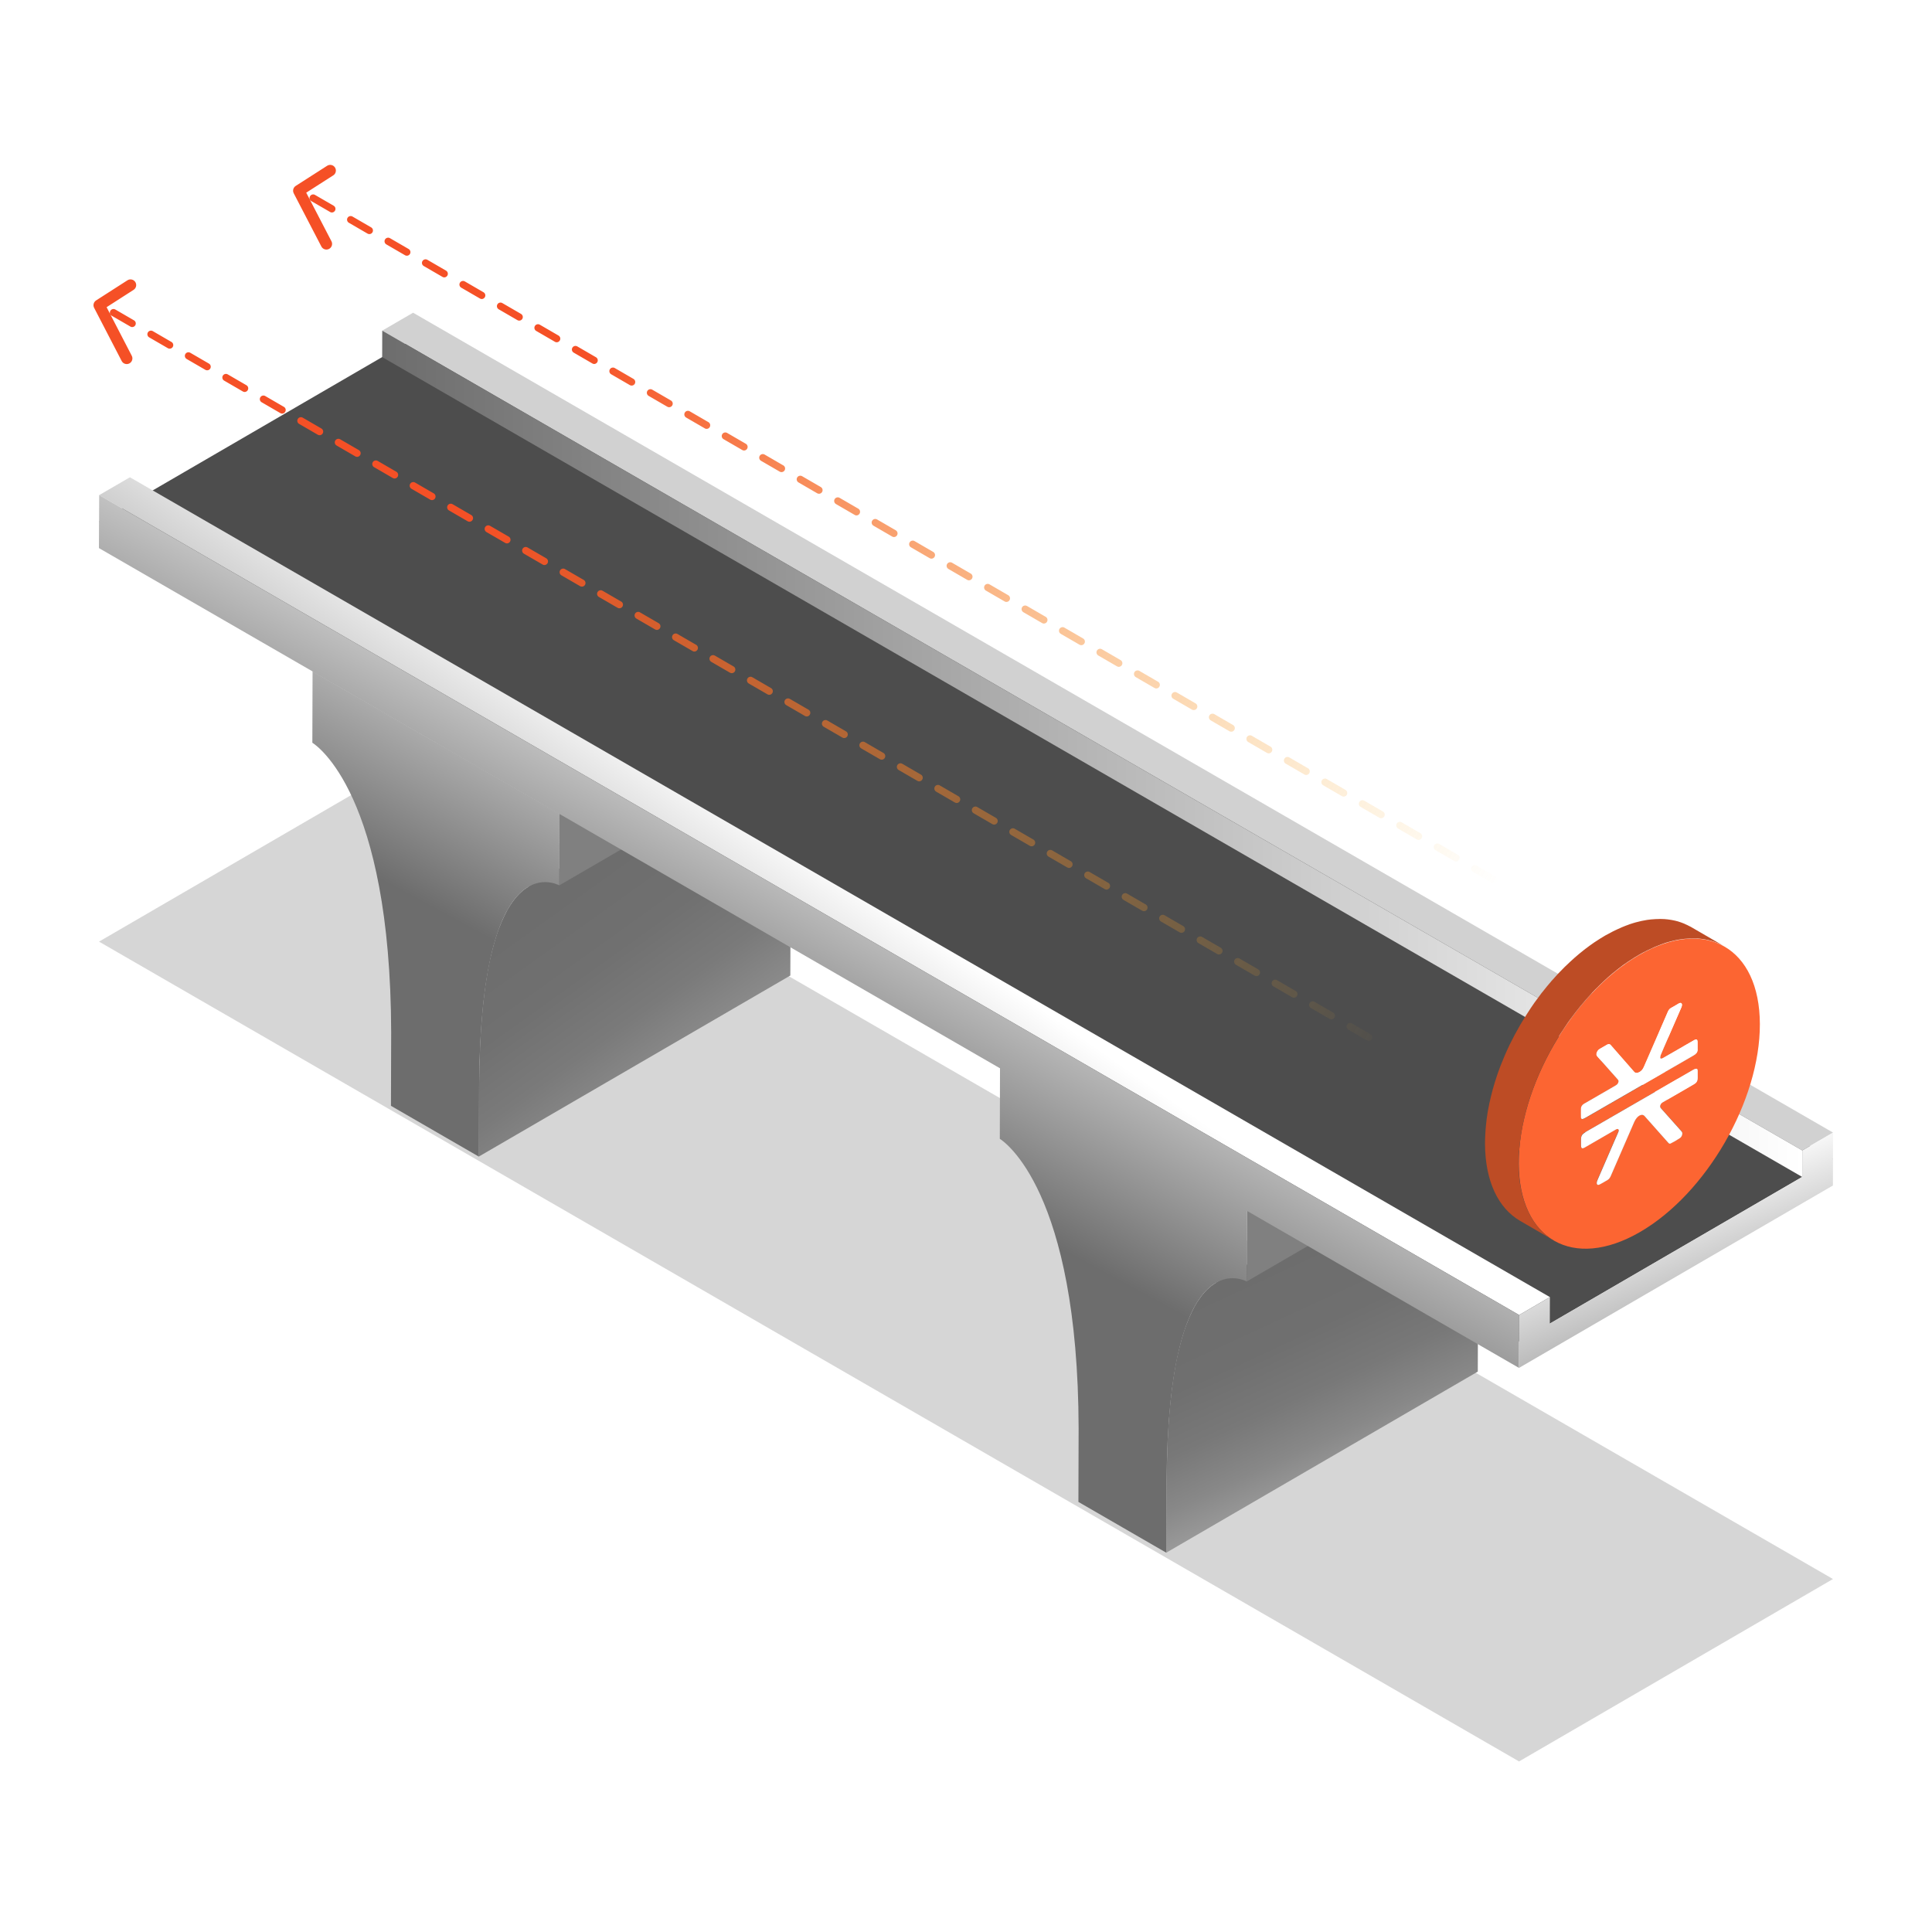
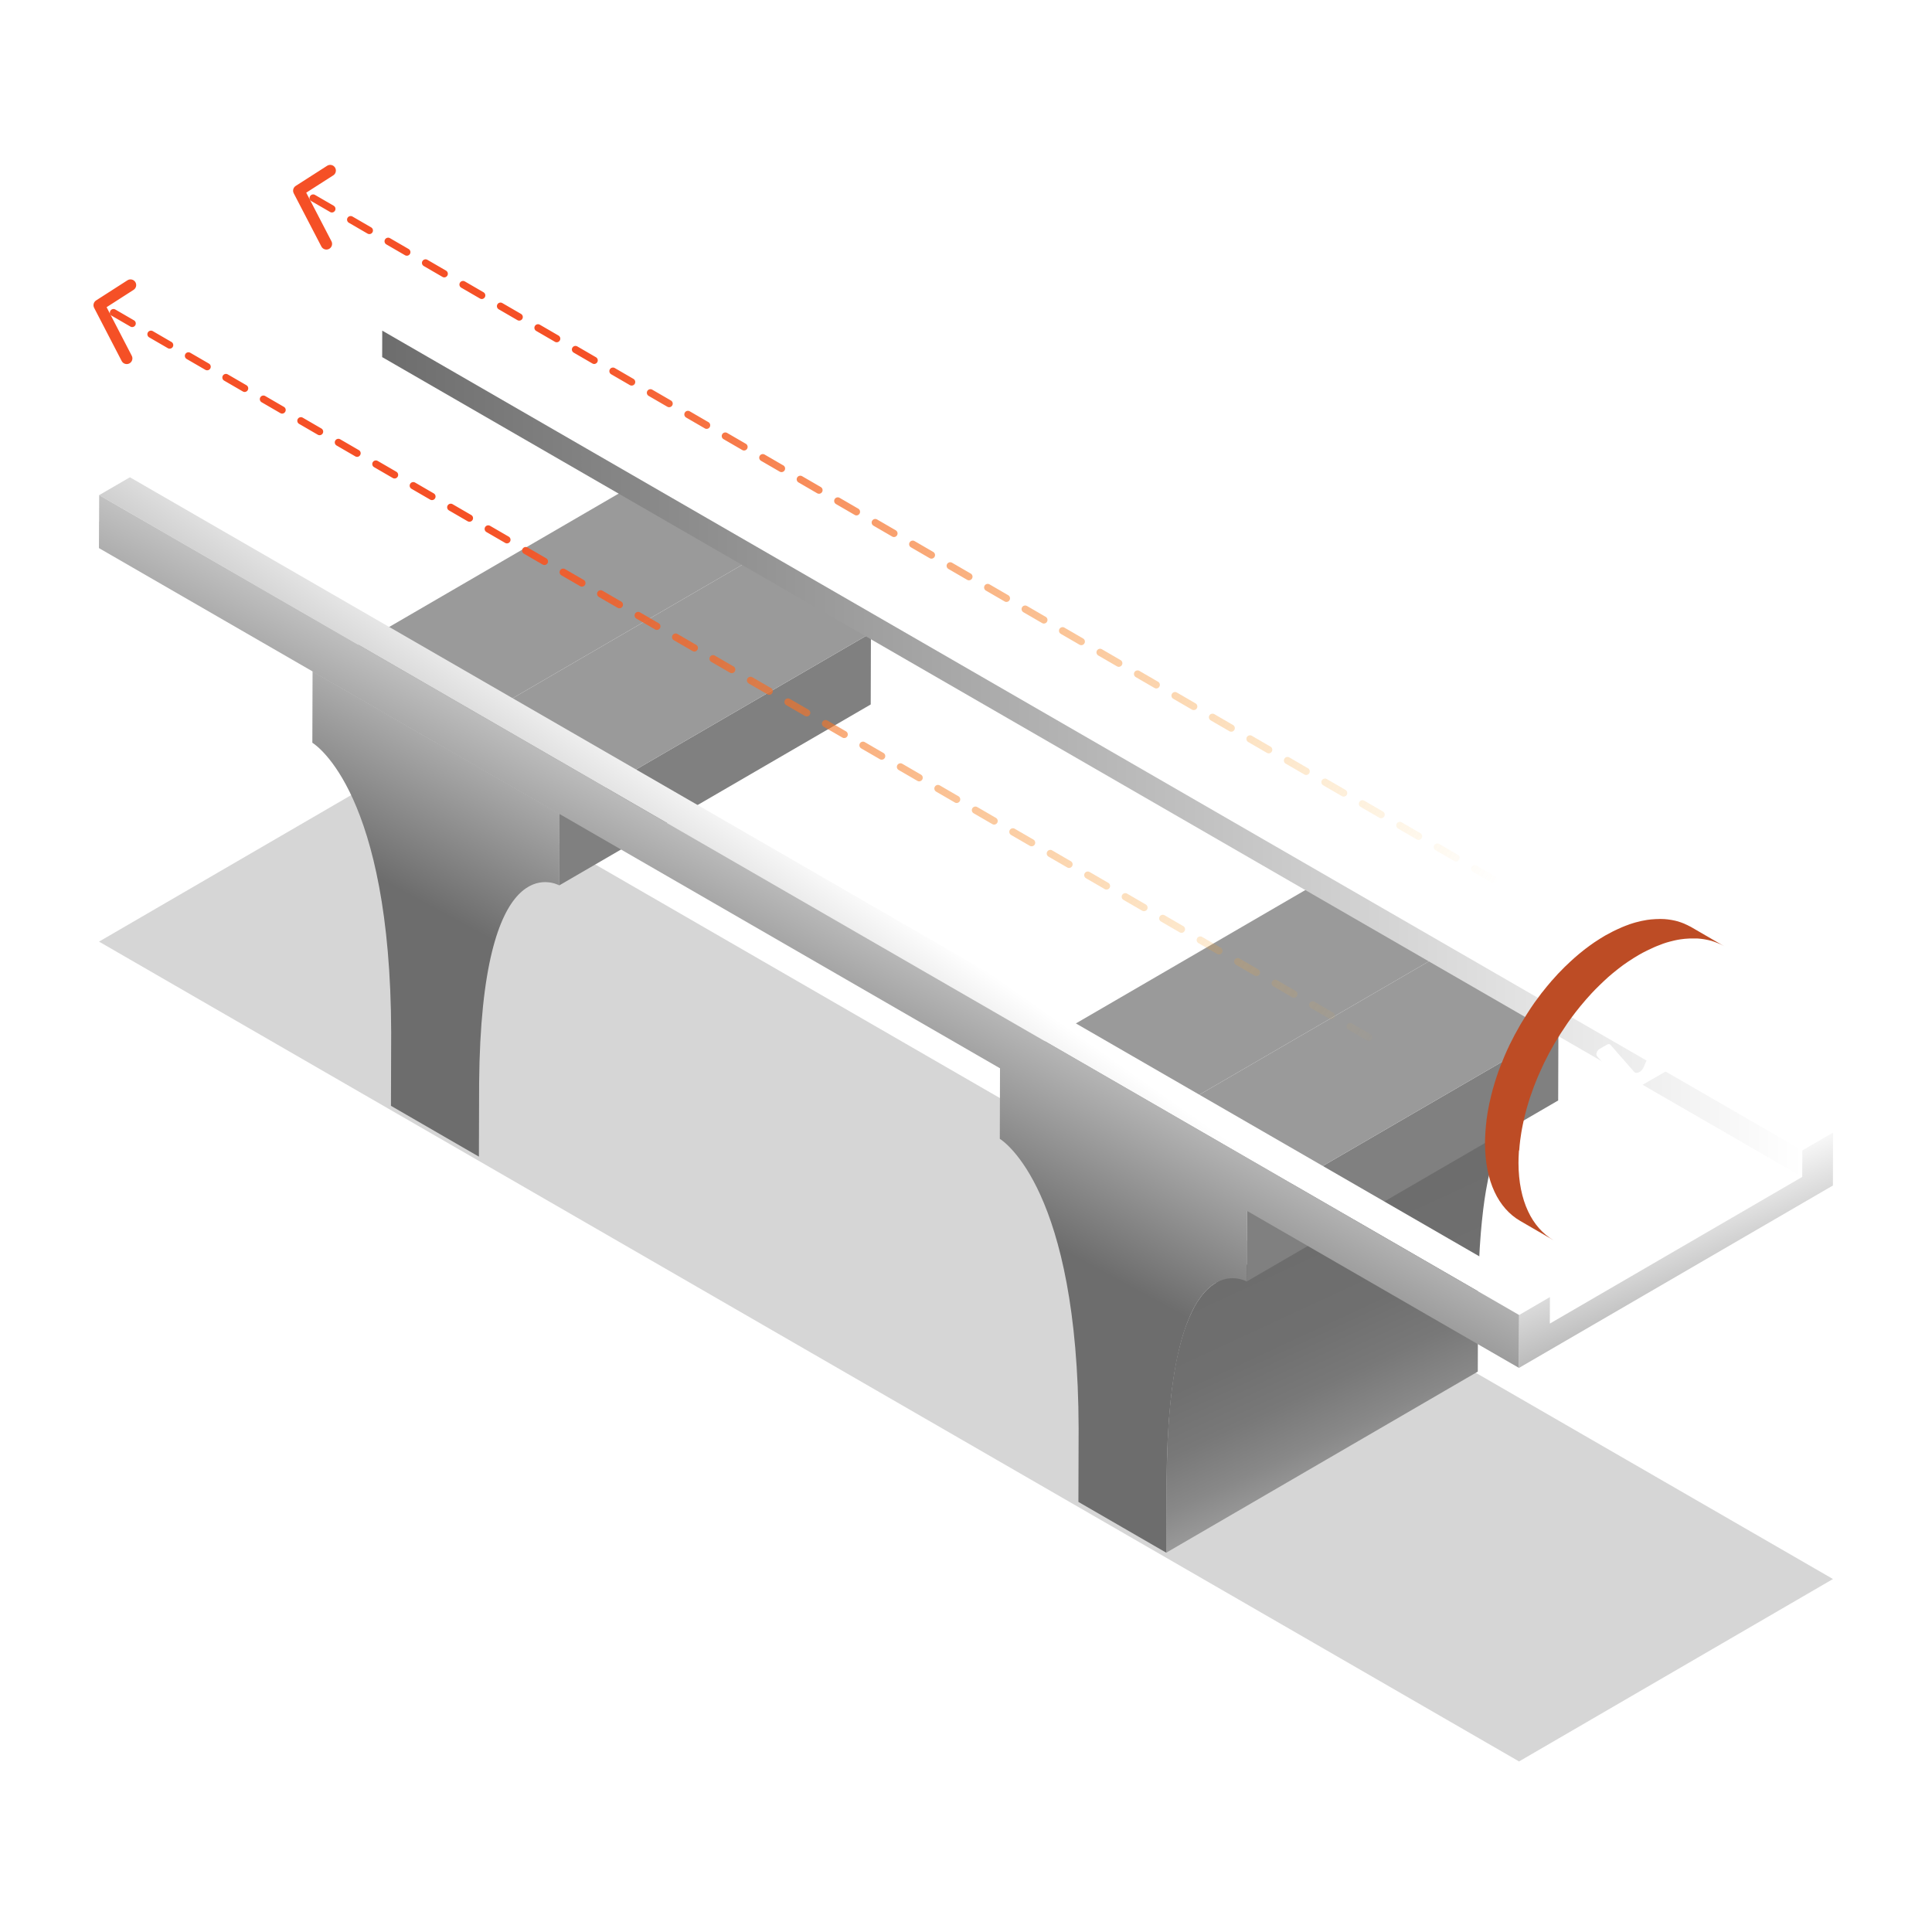
<svg xmlns="http://www.w3.org/2000/svg" width="170" height="170" viewBox="0 0 170 170" fill="none">
  <g opacity="0.2">
    <path d="M161.287 138.941L133.664 154.992L8.713 82.855L36.336 66.804L161.287 138.941Z" fill="#333333" />
  </g>
  <path d="M27.509 59.083L54.906 43.158L65.767 49.428L38.371 65.353L27.509 59.083Z" fill="#9A9A9A" />
-   <path d="M46.494 78.03C46.368 78.105 46.236 78.193 46.104 78.294C46.098 78.3 46.086 78.306 46.079 78.312C45.954 78.407 45.834 78.52 45.709 78.639C45.696 78.652 45.683 78.664 45.671 78.677C45.551 78.796 45.432 78.934 45.313 79.079C45.3 79.098 45.281 79.117 45.269 79.135C45.149 79.286 45.036 79.45 44.917 79.632C44.911 79.644 44.898 79.651 44.892 79.663C44.886 79.676 44.873 79.688 44.867 79.701C44.785 79.826 44.703 79.965 44.628 80.103C44.615 80.122 44.603 80.147 44.597 80.166C44.528 80.298 44.458 80.43 44.389 80.574C44.377 80.599 44.364 80.618 44.358 80.637C44.352 80.656 44.339 80.675 44.333 80.694C44.276 80.819 44.22 80.945 44.157 81.077C44.144 81.102 44.138 81.121 44.126 81.146C44.063 81.303 43.993 81.466 43.931 81.636C43.931 81.648 43.918 81.661 43.912 81.674C43.899 81.711 43.887 81.755 43.868 81.793C43.824 81.906 43.786 82.025 43.742 82.145C43.723 82.207 43.698 82.277 43.679 82.339C43.642 82.459 43.604 82.584 43.566 82.71C43.554 82.754 43.541 82.792 43.529 82.836C43.522 82.861 43.516 82.892 43.504 82.917C43.466 83.049 43.428 83.188 43.391 83.332C43.372 83.395 43.359 83.458 43.34 83.52C43.29 83.728 43.233 83.941 43.183 84.161C43.183 84.174 43.177 84.193 43.171 84.205C43.127 84.412 43.076 84.626 43.032 84.846C43.02 84.921 43.001 85.003 42.988 85.078C42.957 85.242 42.926 85.411 42.894 85.581C42.888 85.619 42.882 85.656 42.875 85.7C42.869 85.751 42.856 85.807 42.85 85.857C42.819 86.033 42.794 86.215 42.762 86.404C42.75 86.498 42.731 86.592 42.718 86.687C42.687 86.906 42.656 87.126 42.63 87.353C42.624 87.409 42.618 87.459 42.605 87.516C42.605 87.528 42.605 87.541 42.605 87.553C42.568 87.861 42.53 88.182 42.498 88.508C42.492 88.59 42.48 88.678 42.473 88.76C42.448 89.011 42.423 89.269 42.404 89.532C42.404 89.589 42.392 89.639 42.392 89.696C42.392 89.746 42.385 89.809 42.379 89.859C42.354 90.173 42.329 90.493 42.31 90.82C42.31 90.889 42.304 90.958 42.297 91.028C42.272 91.423 42.253 91.825 42.235 92.246C42.235 92.284 42.235 92.315 42.235 92.353C42.235 92.428 42.235 92.504 42.228 92.579C42.216 92.9 42.203 93.226 42.197 93.559C42.197 93.685 42.191 93.811 42.184 93.942C42.172 94.388 42.165 94.835 42.159 95.306L42.14 101.764L69.543 85.838L69.562 79.38C69.562 78.916 69.574 78.463 69.587 78.017C69.587 77.885 69.593 77.76 69.599 77.634C69.606 77.301 69.618 76.975 69.631 76.654C69.631 76.541 69.637 76.434 69.643 76.321C69.662 75.906 69.681 75.498 69.706 75.102C69.706 75.033 69.713 74.964 69.719 74.895C69.738 74.568 69.763 74.248 69.788 73.934C69.794 73.821 69.807 73.714 69.813 73.607C69.838 73.343 69.857 73.086 69.882 72.835C69.888 72.753 69.901 72.665 69.907 72.583C69.939 72.257 69.976 71.936 70.014 71.628C70.02 71.559 70.033 71.49 70.039 71.421C70.071 71.195 70.096 70.975 70.127 70.761C70.14 70.667 70.159 70.573 70.171 70.479C70.203 70.297 70.228 70.114 70.259 69.932C70.278 69.838 70.29 69.744 70.309 69.65C70.341 69.48 70.372 69.317 70.403 69.153C70.416 69.072 70.435 68.99 70.448 68.915C70.492 68.695 70.535 68.487 70.586 68.28C70.586 68.261 70.592 68.242 70.598 68.23C70.648 68.01 70.699 67.796 70.755 67.589C70.774 67.526 70.787 67.463 70.806 67.4C70.843 67.262 70.881 67.124 70.919 66.986C70.938 66.917 70.956 66.848 70.981 66.779C71.019 66.653 71.057 66.534 71.094 66.414C71.113 66.345 71.138 66.282 71.157 66.219C71.195 66.1 71.239 65.981 71.283 65.868C71.302 65.817 71.321 65.761 71.34 65.704C71.402 65.535 71.472 65.371 71.534 65.214C71.547 65.189 71.553 65.17 71.566 65.145C71.622 65.013 71.679 64.881 71.742 64.756C71.76 64.718 71.779 64.674 71.798 64.636C71.867 64.492 71.936 64.36 72.005 64.228C72.018 64.209 72.031 64.184 72.037 64.165C72.118 64.021 72.194 63.889 72.276 63.757C72.288 63.732 72.307 63.707 72.32 63.681C72.439 63.499 72.552 63.336 72.671 63.185C72.684 63.166 72.703 63.148 72.715 63.129C72.835 62.978 72.954 62.846 73.073 62.727C73.086 62.714 73.099 62.702 73.111 62.689C73.237 62.57 73.356 62.456 73.482 62.362C73.488 62.356 73.501 62.35 73.507 62.343C73.639 62.243 73.764 62.155 73.896 62.08L46.494 78.005V78.03Z" fill="url(#paint0_linear_1539_3326)" />
  <path d="M49.233 71.622L49.214 77.904C48.868 77.735 42.335 74.449 42.159 95.318L42.14 101.776L38.271 99.54L34.401 97.303L34.42 90.845C34.369 69.851 27.83 65.579 27.484 65.353L27.503 59.071L38.365 65.34L49.227 71.61L49.233 71.622Z" fill="url(#paint1_linear_1539_3326)" />
  <path d="M49.233 71.622L76.635 55.703L76.617 61.986L49.214 77.904L49.233 71.622Z" fill="#808080" />
  <path d="M38.371 65.353L65.767 49.428L76.635 55.703L49.233 71.622L38.371 65.353Z" fill="#9A9A9A" />
  <path d="M88 93.93L115.396 78.005L126.264 84.281L98.862 100.2L88 93.93Z" fill="#9A9A9A" />
  <path d="M106.984 112.883C106.859 112.959 106.727 113.046 106.595 113.147C106.588 113.153 106.576 113.16 106.57 113.166C106.444 113.26 106.325 113.373 106.199 113.492C106.186 113.505 106.174 113.518 106.161 113.53C106.042 113.65 105.923 113.788 105.803 113.932C105.791 113.951 105.772 113.97 105.759 113.989C105.64 114.14 105.527 114.303 105.407 114.485C105.401 114.498 105.389 114.504 105.382 114.516C105.376 114.529 105.363 114.542 105.357 114.554C105.276 114.68 105.194 114.818 105.118 114.956C105.106 114.975 105.093 115 105.087 115.019C105.018 115.151 104.949 115.283 104.88 115.427C104.867 115.453 104.855 115.471 104.848 115.49C104.842 115.509 104.829 115.528 104.823 115.547C104.767 115.672 104.71 115.798 104.647 115.93C104.635 115.955 104.628 115.974 104.616 115.999C104.553 116.156 104.484 116.319 104.421 116.489C104.421 116.502 104.409 116.514 104.402 116.527C104.39 116.564 104.377 116.608 104.358 116.646C104.314 116.759 104.277 116.879 104.233 116.998C104.214 117.061 104.189 117.13 104.17 117.193C104.132 117.312 104.094 117.438 104.057 117.563C104.044 117.607 104.032 117.645 104.019 117.689C104.013 117.714 104.007 117.745 103.994 117.771C103.956 117.903 103.919 118.041 103.881 118.185C103.862 118.248 103.849 118.311 103.831 118.374C103.78 118.581 103.724 118.795 103.674 119.014C103.674 119.027 103.667 119.046 103.661 119.058C103.617 119.266 103.567 119.479 103.523 119.699C103.51 119.775 103.491 119.856 103.479 119.932C103.447 120.095 103.416 120.265 103.385 120.434C103.378 120.472 103.372 120.51 103.366 120.554C103.359 120.604 103.347 120.66 103.341 120.711C103.309 120.887 103.284 121.069 103.253 121.257C103.24 121.351 103.221 121.446 103.209 121.54C103.177 121.76 103.146 121.98 103.121 122.206C103.114 122.262 103.108 122.313 103.096 122.369C103.096 122.382 103.096 122.394 103.096 122.407C103.058 122.715 103.02 123.035 102.989 123.362C102.983 123.443 102.97 123.531 102.964 123.613C102.939 123.864 102.913 124.122 102.895 124.386C102.895 124.442 102.882 124.492 102.882 124.549C102.882 124.599 102.876 124.662 102.869 124.712C102.844 125.026 102.819 125.347 102.8 125.673C102.8 125.743 102.794 125.812 102.788 125.881C102.763 126.277 102.744 126.679 102.725 127.1C102.725 127.137 102.725 127.169 102.725 127.206C102.725 127.282 102.725 127.357 102.719 127.432C102.706 127.753 102.694 128.08 102.687 128.412C102.687 128.538 102.681 128.664 102.675 128.796C102.662 129.242 102.656 129.688 102.65 130.159L102.631 136.617L130.033 120.692L130.052 114.234C130.052 113.769 130.065 113.317 130.077 112.871C130.077 112.739 130.084 112.613 130.09 112.487C130.096 112.154 130.109 111.828 130.121 111.507C130.121 111.394 130.128 111.287 130.134 111.174C130.153 110.76 130.171 110.351 130.197 109.956C130.197 109.887 130.203 109.817 130.209 109.748C130.228 109.422 130.253 109.101 130.278 108.787C130.285 108.674 130.297 108.567 130.303 108.461C130.329 108.197 130.347 107.939 130.373 107.688C130.379 107.606 130.391 107.518 130.398 107.437C130.429 107.11 130.467 106.789 130.504 106.482C130.511 106.413 130.523 106.343 130.53 106.274C130.561 106.048 130.586 105.828 130.618 105.615C130.63 105.52 130.649 105.426 130.661 105.332C130.693 105.15 130.718 104.968 130.749 104.785C130.768 104.691 130.781 104.597 130.8 104.503C130.831 104.333 130.863 104.17 130.894 104.007C130.906 103.925 130.925 103.843 130.938 103.768C130.982 103.548 131.026 103.341 131.076 103.133C131.076 103.114 131.082 103.096 131.089 103.083C131.139 102.863 131.189 102.65 131.246 102.442C131.265 102.379 131.277 102.317 131.296 102.254C131.334 102.116 131.371 101.977 131.409 101.839C131.428 101.77 131.447 101.701 131.472 101.632C131.51 101.506 131.547 101.387 131.585 101.268C131.604 101.198 131.629 101.136 131.648 101.073C131.685 100.953 131.729 100.834 131.773 100.721C131.792 100.671 131.811 100.614 131.83 100.558C131.893 100.388 131.962 100.225 132.025 100.068C132.037 100.042 132.044 100.024 132.056 99.999C132.113 99.867 132.169 99.735 132.232 99.609C132.251 99.571 132.27 99.527 132.289 99.49C132.358 99.345 132.427 99.213 132.496 99.081C132.508 99.062 132.521 99.037 132.527 99.019C132.609 98.874 132.684 98.742 132.766 98.61C132.779 98.585 132.797 98.56 132.81 98.535C132.929 98.353 133.042 98.189 133.162 98.038C133.174 98.02 133.193 98.001 133.206 97.982C133.325 97.831 133.444 97.699 133.564 97.58C133.576 97.567 133.589 97.555 133.602 97.542C133.727 97.423 133.847 97.31 133.972 97.216C133.978 97.209 133.991 97.203 133.997 97.197C134.129 97.096 134.255 97.008 134.387 96.933L106.984 112.858V112.883Z" fill="url(#paint2_linear_1539_3326)" />
  <path d="M109.723 106.475L109.704 112.758C109.359 112.588 102.826 109.302 102.65 130.172L102.631 136.63L98.761 134.393L94.891 132.157L94.91 125.699C94.86 104.704 88.32 100.432 87.975 100.206L87.993 93.924L98.855 100.193L109.717 106.463L109.723 106.475Z" fill="url(#paint3_linear_1539_3326)" />
  <path d="M109.723 106.475L137.126 90.55L137.107 96.832L109.704 112.758L109.723 106.475Z" fill="#808080" />
  <path d="M98.862 100.2L126.264 84.281L137.126 90.55L109.723 106.475L98.862 100.2Z" fill="#9A9A9A" />
-   <path d="M161.287 101.984L133.664 118.041L8.713 45.897L36.336 29.846L161.287 101.984Z" fill="#4D4D4D" />
  <path d="M136.378 114.133L133.671 115.71L8.726 43.566L11.433 41.996L136.378 114.133Z" fill="url(#paint4_linear_1539_3326)" />
  <path d="M133.671 115.71L8.726 43.566L8.72 45.897H8.713L8.707 48.228L133.658 120.365L133.664 118.418L133.671 115.71Z" fill="url(#paint5_linear_1539_3326)" />
-   <path d="M161.293 99.659L158.585 101.23L33.634 29.092L36.348 27.516L161.293 99.659Z" fill="#D1D1D1" />
  <path d="M158.585 101.23L158.579 103.56L136.372 116.464L136.378 114.133L133.671 115.71L133.664 118.041V118.034V118.041L133.658 120.365L161.281 104.314L161.287 101.99L161.293 99.659L158.585 101.23Z" fill="url(#paint6_linear_1539_3326)" />
  <path d="M158.585 101.23L158.579 103.561L33.628 31.423L33.634 29.093L158.585 101.23Z" fill="url(#paint7_linear_1539_3326)" />
  <path fill-rule="evenodd" clip-rule="evenodd" d="M29.325 15.429C29.557 15.28 29.625 14.971 29.476 14.738C29.327 14.506 29.017 14.438 28.785 14.587L26.021 16.358C25.803 16.498 25.728 16.78 25.847 17.01L28.278 21.69C28.405 21.935 28.707 22.031 28.952 21.903C29.197 21.776 29.293 21.474 29.165 21.229L26.945 16.954L29.325 15.429ZM27.559 17.106C27.616 17.106 27.666 17.119 27.717 17.15L29.363 18.105C29.513 18.193 29.564 18.388 29.476 18.538C29.388 18.689 29.193 18.746 29.042 18.651L27.396 17.697C27.245 17.609 27.195 17.414 27.283 17.263C27.34 17.163 27.446 17.106 27.559 17.106ZM30.858 19.01C30.914 19.01 30.964 19.022 31.015 19.053L32.661 20.008C32.811 20.096 32.862 20.291 32.774 20.442C32.686 20.593 32.491 20.643 32.34 20.555L30.694 19.6C30.544 19.512 30.493 19.317 30.581 19.167C30.638 19.066 30.744 19.01 30.858 19.01ZM34.156 20.913C34.212 20.913 34.263 20.926 34.313 20.957L35.959 21.912C36.109 22 36.16 22.195 36.072 22.345C35.984 22.496 35.789 22.546 35.638 22.458L33.992 21.504C33.842 21.416 33.791 21.221 33.879 21.07C33.936 20.97 34.043 20.913 34.156 20.913ZM37.447 22.817C37.504 22.817 37.554 22.829 37.605 22.86L39.251 23.815C39.401 23.903 39.452 24.098 39.364 24.249C39.276 24.4 39.081 24.456 38.93 24.362L37.284 23.407C37.133 23.319 37.083 23.124 37.171 22.974C37.228 22.873 37.334 22.817 37.447 22.817ZM40.746 24.72C40.802 24.72 40.852 24.733 40.903 24.764L42.549 25.719C42.699 25.807 42.75 26.002 42.662 26.152C42.574 26.303 42.379 26.36 42.228 26.265L40.582 25.311C40.431 25.223 40.381 25.028 40.469 24.877C40.526 24.776 40.633 24.72 40.746 24.72ZM44.044 26.623C44.1 26.623 44.151 26.636 44.201 26.668L45.847 27.622C45.998 27.71 46.048 27.905 45.96 28.056C45.872 28.207 45.677 28.257 45.526 28.169L43.88 27.214C43.73 27.126 43.679 26.931 43.767 26.78C43.824 26.68 43.931 26.623 44.044 26.623ZM47.342 28.527C47.398 28.527 47.449 28.54 47.499 28.571L49.145 29.526C49.296 29.614 49.346 29.808 49.258 29.959C49.17 30.11 48.975 30.167 48.824 30.072L47.178 29.117C47.028 29.029 46.977 28.835 47.065 28.684C47.122 28.584 47.229 28.527 47.342 28.527ZM50.64 30.437C50.697 30.437 50.747 30.449 50.797 30.481L52.443 31.436C52.594 31.523 52.644 31.718 52.556 31.869C52.468 32.02 52.273 32.076 52.123 31.982L50.477 31.027C50.326 30.939 50.276 30.744 50.364 30.594C50.42 30.493 50.527 30.437 50.64 30.437ZM53.938 32.34C53.995 32.34 54.045 32.353 54.095 32.384L55.741 33.339C55.892 33.427 55.942 33.622 55.854 33.773C55.766 33.923 55.571 33.974 55.421 33.886L53.775 32.931C53.624 32.843 53.574 32.648 53.662 32.497C53.718 32.397 53.825 32.34 53.938 32.34ZM57.236 34.244C57.293 34.244 57.343 34.256 57.393 34.288L59.039 35.242C59.19 35.331 59.24 35.525 59.152 35.676C59.064 35.827 58.87 35.877 58.719 35.789L57.073 34.834C56.922 34.746 56.872 34.551 56.96 34.401C57.016 34.3 57.123 34.244 57.236 34.244ZM60.534 36.147C60.591 36.147 60.641 36.16 60.691 36.191L62.337 37.146C62.488 37.234 62.538 37.429 62.45 37.58C62.362 37.73 62.168 37.787 62.017 37.693L60.371 36.738C60.22 36.65 60.17 36.455 60.258 36.304C60.314 36.204 60.421 36.147 60.534 36.147ZM63.826 38.051C63.883 38.051 63.933 38.063 63.983 38.095L65.629 39.05C65.78 39.137 65.83 39.332 65.742 39.483C65.654 39.634 65.459 39.69 65.309 39.596L63.663 38.641C63.512 38.553 63.462 38.358 63.55 38.208C63.606 38.107 63.713 38.051 63.826 38.051ZM67.124 39.954C67.181 39.954 67.231 39.967 67.281 39.998L68.927 40.953C69.078 41.041 69.128 41.236 69.04 41.386C68.952 41.537 68.757 41.587 68.607 41.499L66.961 40.545C66.81 40.457 66.76 40.262 66.848 40.111C66.904 40.011 67.011 39.954 67.124 39.954ZM70.422 41.858C70.479 41.858 70.529 41.87 70.579 41.902L72.225 42.856C72.376 42.944 72.426 43.139 72.338 43.29C72.25 43.441 72.056 43.491 71.905 43.403L70.259 42.448C70.108 42.36 70.058 42.165 70.146 42.015C70.202 41.914 70.309 41.858 70.422 41.858ZM73.72 43.761C73.777 43.761 73.827 43.774 73.877 43.805L75.523 44.76C75.674 44.848 75.724 45.043 75.636 45.193C75.549 45.344 75.354 45.401 75.203 45.306L73.557 44.352C73.406 44.264 73.356 44.069 73.444 43.918C73.501 43.818 73.607 43.761 73.72 43.761ZM77.019 45.664C77.075 45.664 77.125 45.677 77.176 45.709L78.822 46.663C78.972 46.751 79.022 46.946 78.935 47.097C78.847 47.248 78.652 47.304 78.501 47.21L76.855 46.255C76.704 46.167 76.654 45.972 76.742 45.822C76.799 45.721 76.905 45.664 77.019 45.664ZM80.317 47.568C80.373 47.568 80.423 47.581 80.474 47.612L82.12 48.567C82.27 48.655 82.321 48.85 82.233 49C82.145 49.151 81.95 49.201 81.799 49.113L80.153 48.158C80.002 48.071 79.952 47.876 80.04 47.725C80.097 47.625 80.204 47.568 80.317 47.568ZM83.615 49.471C83.671 49.471 83.722 49.484 83.772 49.516L85.418 50.47C85.569 50.558 85.619 50.753 85.531 50.904C85.443 51.055 85.248 51.111 85.097 51.017L83.451 50.062C83.301 49.974 83.25 49.779 83.338 49.629C83.395 49.528 83.502 49.471 83.615 49.471ZM86.913 51.375C86.969 51.375 87.02 51.388 87.07 51.419L88.716 52.374C88.867 52.462 88.917 52.657 88.829 52.807C88.741 52.958 88.546 53.015 88.395 52.92L86.749 51.965C86.599 51.877 86.549 51.683 86.636 51.532C86.693 51.431 86.8 51.375 86.913 51.375ZM90.211 53.279C90.267 53.279 90.318 53.291 90.368 53.322L92.014 54.277C92.165 54.365 92.215 54.56 92.127 54.711C92.039 54.861 91.844 54.912 91.694 54.824L90.048 53.869C89.897 53.781 89.847 53.586 89.934 53.435C89.991 53.335 90.098 53.279 90.211 53.279ZM93.503 55.182C93.559 55.182 93.61 55.194 93.66 55.226L95.306 56.181C95.457 56.269 95.507 56.464 95.419 56.614C95.331 56.765 95.136 56.815 94.985 56.727L93.339 55.772C93.189 55.684 93.138 55.49 93.226 55.339C93.283 55.239 93.39 55.182 93.503 55.182ZM96.801 57.085C96.857 57.085 96.908 57.098 96.958 57.129L98.604 58.084C98.755 58.172 98.805 58.367 98.717 58.518C98.629 58.669 98.434 58.725 98.283 58.631L96.638 57.676C96.487 57.588 96.436 57.393 96.524 57.242C96.581 57.142 96.688 57.085 96.801 57.085ZM100.099 58.989C100.156 58.989 100.206 59.001 100.256 59.033L101.902 59.988C102.053 60.076 102.103 60.27 102.015 60.421C101.927 60.572 101.732 60.629 101.582 60.534L99.936 59.579C99.785 59.492 99.735 59.297 99.823 59.146C99.879 59.045 99.986 58.989 100.099 58.989ZM103.397 60.892C103.454 60.892 103.504 60.905 103.554 60.936L105.2 61.891C105.351 61.979 105.401 62.174 105.313 62.325C105.225 62.475 105.03 62.526 104.88 62.438L103.234 61.483C103.083 61.395 103.033 61.2 103.121 61.049C103.177 60.949 103.284 60.892 103.397 60.892ZM106.695 62.796C106.752 62.796 106.802 62.808 106.852 62.84L108.498 63.795C108.649 63.883 108.699 64.077 108.611 64.228C108.523 64.379 108.329 64.429 108.178 64.341L106.532 63.386C106.381 63.298 106.331 63.104 106.419 62.953C106.475 62.852 106.582 62.796 106.695 62.796ZM109.993 64.699C110.05 64.699 110.1 64.712 110.15 64.743L111.796 65.698C111.947 65.786 111.997 65.981 111.909 66.132C111.821 66.282 111.627 66.339 111.476 66.245L109.83 65.29C109.679 65.202 109.629 65.007 109.717 64.856C109.773 64.756 109.88 64.699 109.993 64.699ZM113.291 66.603C113.348 66.603 113.398 66.615 113.448 66.647L115.094 67.602C115.245 67.69 115.295 67.884 115.207 68.035C115.119 68.186 114.925 68.242 114.774 68.148L113.128 67.193C112.977 67.105 112.927 66.911 113.015 66.76C113.072 66.659 113.178 66.603 113.291 66.603ZM116.589 68.506C116.646 68.506 116.696 68.519 116.747 68.55L118.392 69.505C118.543 69.593 118.593 69.788 118.506 69.939C118.418 70.089 118.223 70.14 118.072 70.052L116.426 69.097C116.275 69.009 116.225 68.814 116.313 68.663C116.37 68.563 116.476 68.506 116.589 68.506ZM119.888 70.41C119.944 70.41 119.994 70.422 120.045 70.454L121.691 71.409C121.841 71.497 121.892 71.691 121.804 71.842C121.716 71.993 121.521 72.049 121.37 71.955L119.724 71C119.573 70.912 119.523 70.718 119.611 70.567C119.668 70.466 119.775 70.41 119.888 70.41ZM123.179 72.313C123.236 72.313 123.286 72.326 123.336 72.357L124.982 73.312C125.133 73.4 125.183 73.595 125.095 73.746C125.008 73.896 124.813 73.953 124.662 73.859L123.016 72.904C122.865 72.816 122.815 72.621 122.903 72.47C122.96 72.37 123.066 72.313 123.179 72.313ZM126.478 74.217C126.534 74.217 126.584 74.229 126.635 74.261L128.28 75.216C128.431 75.303 128.482 75.498 128.394 75.649C128.306 75.8 128.111 75.85 127.96 75.762L126.314 74.807C126.163 74.719 126.113 74.525 126.201 74.374C126.258 74.273 126.364 74.217 126.478 74.217ZM129.776 76.126C129.832 76.126 129.882 76.139 129.933 76.17L131.579 77.125C131.729 77.213 131.78 77.408 131.692 77.559C131.604 77.71 131.409 77.76 131.258 77.672L129.612 76.717C129.462 76.629 129.411 76.434 129.499 76.284C129.556 76.183 129.663 76.126 129.776 76.126ZM133.074 78.03C133.13 78.03 133.181 78.043 133.231 78.074L134.877 79.029C135.027 79.117 135.078 79.311 134.99 79.462C134.902 79.613 134.707 79.67 134.556 79.575L132.91 78.621C132.76 78.532 132.709 78.338 132.797 78.187C132.854 78.087 132.961 78.03 133.074 78.03ZM136.372 79.933C136.428 79.933 136.479 79.946 136.529 79.977L138.175 80.932C138.326 81.02 138.376 81.215 138.288 81.366C138.2 81.516 138.005 81.573 137.854 81.479L136.208 80.524C136.058 80.436 136.007 80.241 136.095 80.091C136.152 79.99 136.259 79.933 136.372 79.933ZM11.754 25.505C11.986 25.356 12.054 25.047 11.905 24.814C11.755 24.582 11.446 24.515 11.214 24.664L8.456 26.435C8.239 26.575 8.163 26.857 8.282 27.086L10.707 31.766C10.834 32.011 11.136 32.107 11.381 31.98C11.626 31.853 11.722 31.551 11.595 31.306L9.38 27.03L11.754 25.505ZM10.146 27.233C10.096 27.201 10.045 27.189 9.989 27.189C9.876 27.189 9.769 27.245 9.712 27.346C9.624 27.497 9.675 27.692 9.825 27.779L11.471 28.734C11.622 28.828 11.817 28.772 11.905 28.621C11.993 28.471 11.943 28.276 11.792 28.188L10.146 27.233ZM13.444 29.136C13.394 29.105 13.343 29.092 13.287 29.092C13.174 29.092 13.067 29.149 13.011 29.249C12.922 29.4 12.973 29.595 13.123 29.683L14.77 30.638C14.92 30.726 15.115 30.675 15.203 30.525C15.291 30.374 15.241 30.179 15.09 30.091L13.444 29.136ZM16.742 31.04C16.692 31.008 16.642 30.996 16.585 30.996C16.472 30.996 16.365 31.052 16.309 31.153C16.221 31.304 16.271 31.498 16.422 31.586L18.068 32.541C18.218 32.629 18.413 32.579 18.501 32.428C18.589 32.277 18.539 32.083 18.388 31.995L16.742 31.04ZM20.04 32.943C19.99 32.912 19.94 32.899 19.883 32.899C19.77 32.899 19.663 32.956 19.607 33.056C19.519 33.207 19.569 33.402 19.72 33.49L21.366 34.445C21.516 34.539 21.711 34.482 21.799 34.332C21.887 34.181 21.837 33.986 21.686 33.898L20.04 32.943ZM23.338 34.847C23.288 34.815 23.238 34.803 23.181 34.803C23.068 34.803 22.961 34.859 22.905 34.96C22.817 35.111 22.867 35.305 23.018 35.393L24.664 36.348C24.814 36.443 25.009 36.386 25.097 36.235C25.185 36.084 25.135 35.89 24.984 35.802L23.338 34.847ZM26.636 36.75C26.586 36.719 26.536 36.706 26.479 36.706C26.366 36.706 26.259 36.763 26.203 36.863C26.115 37.014 26.165 37.209 26.316 37.297L27.962 38.252C28.113 38.34 28.307 38.289 28.395 38.139C28.483 37.988 28.433 37.793 28.282 37.705L26.636 36.75ZM29.934 38.654C29.884 38.622 29.834 38.61 29.777 38.61C29.664 38.61 29.558 38.666 29.501 38.767C29.413 38.918 29.463 39.112 29.614 39.2L31.26 40.155C31.411 40.249 31.605 40.193 31.693 40.042C31.781 39.891 31.731 39.697 31.58 39.609L29.934 38.654ZM33.233 40.557C33.182 40.526 33.132 40.513 33.075 40.513C32.962 40.513 32.856 40.57 32.799 40.67C32.711 40.821 32.761 41.016 32.912 41.104L34.558 42.059C34.709 42.153 34.904 42.096 34.992 41.946C35.08 41.795 35.029 41.6 34.879 41.512L33.233 40.557ZM36.524 42.461C36.474 42.429 36.424 42.417 36.367 42.417C36.254 42.417 36.148 42.473 36.091 42.574C36.003 42.725 36.053 42.919 36.204 43.007L37.85 43.962C38.001 44.05 38.195 44 38.283 43.849C38.371 43.698 38.321 43.504 38.17 43.416L36.524 42.461ZM39.822 44.364C39.772 44.333 39.722 44.32 39.665 44.32C39.552 44.32 39.446 44.377 39.389 44.477C39.301 44.628 39.351 44.823 39.502 44.911L41.148 45.866C41.299 45.954 41.493 45.903 41.581 45.752C41.669 45.602 41.619 45.407 41.468 45.319L39.822 44.364ZM43.121 46.268C43.07 46.236 43.02 46.224 42.964 46.224C42.85 46.224 42.744 46.28 42.687 46.381C42.599 46.532 42.649 46.726 42.8 46.814L44.446 47.769C44.597 47.863 44.792 47.807 44.88 47.656C44.968 47.505 44.917 47.31 44.767 47.222L43.121 46.268ZM46.419 48.171C46.368 48.14 46.318 48.127 46.262 48.127C46.149 48.127 46.042 48.184 45.985 48.284C45.897 48.435 45.947 48.63 46.098 48.718L47.744 49.673C47.895 49.767 48.09 49.71 48.178 49.559C48.266 49.409 48.215 49.214 48.065 49.126L46.419 48.171ZM49.717 50.075C49.666 50.043 49.616 50.031 49.56 50.031C49.447 50.031 49.34 50.087 49.283 50.188C49.195 50.339 49.246 50.533 49.396 50.621L51.042 51.576C51.193 51.664 51.388 51.614 51.476 51.463C51.564 51.312 51.514 51.117 51.363 51.029L49.717 50.075ZM53.015 51.978C52.965 51.947 52.914 51.934 52.858 51.934C52.745 51.934 52.638 51.991 52.581 52.091C52.493 52.242 52.544 52.437 52.694 52.525L54.34 53.48C54.491 53.568 54.686 53.517 54.774 53.366C54.862 53.216 54.812 53.021 54.661 52.933L53.015 51.978ZM56.313 53.882C56.263 53.85 56.212 53.838 56.156 53.838C56.043 53.838 55.936 53.894 55.88 53.995C55.792 54.145 55.842 54.34 55.993 54.428L57.639 55.383C57.789 55.477 57.984 55.421 58.072 55.27C58.16 55.119 58.11 54.924 57.959 54.837L56.313 53.882ZM59.611 55.785C59.561 55.754 59.511 55.741 59.454 55.741C59.341 55.741 59.234 55.798 59.178 55.898C59.09 56.049 59.14 56.244 59.291 56.332L60.937 57.286C61.087 57.381 61.282 57.324 61.37 57.173C61.458 57.023 61.408 56.828 61.257 56.74L59.611 55.785ZM62.903 57.688C62.853 57.657 62.802 57.645 62.746 57.645C62.633 57.645 62.526 57.701 62.469 57.802C62.382 57.952 62.432 58.147 62.583 58.235L64.228 59.19C64.379 59.278 64.574 59.228 64.662 59.077C64.75 58.926 64.7 58.731 64.549 58.643L62.903 57.688ZM66.201 59.592C66.151 59.561 66.1 59.548 66.044 59.548C65.931 59.548 65.824 59.605 65.768 59.705C65.68 59.856 65.73 60.051 65.881 60.139L67.527 61.093C67.677 61.188 67.872 61.131 67.96 60.98C68.048 60.83 67.998 60.635 67.847 60.547L66.201 59.592ZM69.499 61.495C69.449 61.464 69.399 61.452 69.342 61.452C69.229 61.452 69.122 61.508 69.066 61.609C68.978 61.759 69.028 61.954 69.179 62.042L70.825 62.997C70.975 63.091 71.17 63.035 71.258 62.884C71.346 62.733 71.296 62.538 71.145 62.45L69.499 61.495ZM72.797 63.399C72.747 63.367 72.697 63.355 72.64 63.355C72.527 63.355 72.42 63.411 72.364 63.512C72.276 63.663 72.326 63.858 72.477 63.946L74.123 64.9C74.273 64.988 74.468 64.938 74.556 64.787C74.644 64.636 74.594 64.442 74.443 64.354L72.797 63.399ZM76.095 65.302C76.045 65.271 75.995 65.258 75.938 65.258C75.825 65.258 75.718 65.315 75.662 65.415C75.574 65.566 75.624 65.761 75.775 65.849L77.421 66.804C77.572 66.892 77.766 66.842 77.854 66.691C77.942 66.54 77.892 66.345 77.741 66.257L76.095 65.302ZM79.394 67.206C79.343 67.174 79.293 67.162 79.236 67.162C79.123 67.162 79.016 67.219 78.96 67.319C78.872 67.47 78.922 67.665 79.073 67.752L80.719 68.707C80.87 68.802 81.064 68.745 81.152 68.594C81.24 68.444 81.19 68.249 81.039 68.161L79.394 67.206ZM82.692 69.109C82.641 69.078 82.591 69.065 82.534 69.065C82.421 69.065 82.315 69.122 82.258 69.222C82.17 69.373 82.22 69.568 82.371 69.656L84.017 70.611C84.168 70.705 84.363 70.648 84.451 70.498C84.538 70.347 84.488 70.152 84.338 70.064L82.692 69.109ZM85.99 71.013C85.939 70.981 85.889 70.969 85.833 70.969C85.719 70.969 85.613 71.025 85.556 71.126C85.468 71.277 85.519 71.472 85.669 71.559L87.315 72.514C87.466 72.602 87.661 72.552 87.749 72.401C87.837 72.25 87.786 72.056 87.636 71.968L85.99 71.013ZM89.288 72.923C89.237 72.891 89.187 72.879 89.131 72.879C89.018 72.879 88.911 72.935 88.854 73.036C88.766 73.186 88.817 73.381 88.967 73.469L90.613 74.424C90.764 74.512 90.959 74.462 91.047 74.311C91.135 74.16 91.084 73.966 90.934 73.877L89.288 72.923ZM92.58 74.826C92.529 74.795 92.479 74.782 92.422 74.782C92.309 74.782 92.203 74.839 92.146 74.939C92.058 75.09 92.108 75.285 92.259 75.373L93.905 76.328C94.056 76.422 94.251 76.365 94.339 76.215C94.427 76.064 94.376 75.869 94.225 75.781L92.58 74.826ZM95.878 76.73C95.827 76.698 95.777 76.686 95.721 76.686C95.608 76.686 95.501 76.742 95.444 76.843C95.356 76.993 95.406 77.188 95.557 77.276L97.203 78.231C97.354 78.325 97.549 78.269 97.637 78.118C97.725 77.967 97.674 77.772 97.524 77.684L95.878 76.73ZM99.176 78.633C99.126 78.602 99.075 78.589 99.019 78.589C98.906 78.589 98.799 78.646 98.742 78.746C98.654 78.897 98.705 79.092 98.855 79.18L100.501 80.135C100.652 80.222 100.847 80.172 100.935 80.021C101.023 79.871 100.972 79.676 100.822 79.588L99.176 78.633ZM102.474 80.537C102.424 80.505 102.373 80.493 102.317 80.493C102.204 80.493 102.097 80.549 102.04 80.65C101.952 80.8 102.003 80.995 102.154 81.083L103.799 82.038C103.95 82.132 104.145 82.076 104.233 81.925C104.321 81.774 104.271 81.579 104.12 81.491L102.474 80.537ZM105.772 82.44C105.722 82.409 105.671 82.396 105.615 82.396C105.502 82.396 105.395 82.453 105.339 82.553C105.251 82.704 105.301 82.899 105.452 82.987L107.098 83.941C107.248 84.036 107.443 83.979 107.531 83.828C107.619 83.678 107.569 83.483 107.418 83.395L105.772 82.44ZM109.07 84.344C109.02 84.312 108.97 84.299 108.913 84.299C108.8 84.299 108.693 84.356 108.637 84.457C108.549 84.607 108.599 84.802 108.75 84.89L110.396 85.845C110.546 85.933 110.741 85.883 110.829 85.732C110.917 85.581 110.867 85.386 110.716 85.298L109.07 84.344ZM112.368 86.247C112.318 86.216 112.268 86.203 112.211 86.203C112.098 86.203 111.991 86.26 111.935 86.36C111.847 86.511 111.897 86.706 112.048 86.793L113.694 87.748C113.845 87.836 114.039 87.786 114.127 87.635C114.215 87.485 114.165 87.29 114.014 87.202L112.368 86.247ZM115.666 88.15C115.616 88.119 115.566 88.106 115.509 88.106C115.396 88.106 115.289 88.163 115.233 88.263C115.145 88.414 115.195 88.609 115.346 88.697L116.992 89.652C117.143 89.746 117.337 89.69 117.425 89.539C117.513 89.388 117.463 89.193 117.312 89.105L115.666 88.15ZM118.958 90.054C118.908 90.022 118.858 90.01 118.801 90.01C118.688 90.01 118.581 90.067 118.525 90.167C118.437 90.318 118.487 90.513 118.638 90.6L120.284 91.555C120.434 91.65 120.629 91.593 120.717 91.442C120.805 91.291 120.755 91.097 120.604 91.009L118.958 90.054Z" fill="url(#paint8_linear_1539_3326)" />
-   <path d="M144.212 84.042C150.073 80.662 154.835 83.376 154.854 90.111C154.873 96.845 150.142 105.043 144.281 108.423C138.42 111.803 133.658 109.089 133.639 102.361C133.62 95.626 138.357 87.428 144.212 84.042ZM149.376 92.347C149.376 92.133 149.376 91.92 149.376 91.712C149.376 91.442 149.288 91.398 149.049 91.537C148.138 92.064 147.227 92.586 146.317 93.107C146.241 93.151 146.134 93.164 146.103 93.12C146.09 93.107 146.09 93.082 146.09 93.05C146.09 92.988 146.109 92.9 146.134 92.831C146.329 92.353 146.543 91.882 146.744 91.411C147.139 90.494 147.542 89.583 147.937 88.672C147.981 88.578 148.006 88.49 148.006 88.421C148.006 88.377 147.994 88.333 147.975 88.301C147.918 88.22 147.824 88.232 147.711 88.301C147.579 88.383 147.46 88.452 147.347 88.521C147.253 88.578 147.152 88.628 147.058 88.684C146.907 88.772 146.825 88.885 146.756 89.049C146.631 89.344 146.499 89.639 146.373 89.935C145.801 91.248 145.23 92.561 144.658 93.874C144.614 93.974 144.551 94.093 144.482 94.162C144.413 94.231 144.344 94.288 144.275 94.332C144.086 94.439 143.91 94.433 143.797 94.313C143.106 93.528 142.415 92.743 141.731 91.951C141.649 91.857 141.548 91.851 141.416 91.926C141.215 92.045 141.021 92.152 140.832 92.265C140.707 92.341 140.587 92.422 140.518 92.611C140.493 92.68 140.487 92.73 140.487 92.774C140.487 92.862 140.531 92.925 140.575 92.975C141.171 93.647 141.768 94.32 142.365 94.992C142.403 95.036 142.434 95.08 142.434 95.149C142.434 95.18 142.434 95.218 142.415 95.255C142.365 95.394 142.277 95.457 142.183 95.513C142.02 95.607 141.85 95.702 141.687 95.802C141.354 95.99 141.021 96.185 140.688 96.38C140.405 96.543 140.122 96.707 139.84 96.87C139.701 96.952 139.557 97.033 139.412 97.115C139.249 97.209 139.136 97.36 139.13 97.523C139.123 97.662 139.123 97.8 139.123 97.932C139.123 98.064 139.123 98.202 139.13 98.334C139.13 98.459 139.211 98.497 139.318 98.459C139.387 98.434 139.456 98.397 139.526 98.359C141.102 97.454 142.679 96.543 144.256 95.632L148.98 92.906C149.037 92.875 149.093 92.837 149.143 92.799C149.156 92.793 149.169 92.78 149.175 92.774C149.307 92.667 149.376 92.542 149.382 92.391C149.382 92.378 149.382 92.372 149.382 92.359M149.382 94.897C149.382 94.784 149.382 94.671 149.382 94.558C149.382 94.445 149.382 94.332 149.382 94.219C149.382 94.068 149.313 94.005 149.181 94.049C149.112 94.068 149.043 94.106 148.974 94.144L144.262 96.864L139.563 99.578C139.563 99.578 139.519 99.603 139.494 99.615C139.482 99.622 139.469 99.628 139.456 99.634C139.211 99.785 139.117 99.942 139.111 100.225C139.111 100.313 139.111 100.401 139.111 100.489C139.111 100.576 139.111 100.664 139.111 100.752C139.111 101.048 139.205 101.092 139.463 100.941C140.361 100.426 141.253 99.904 142.145 99.389C142.252 99.326 142.346 99.289 142.403 99.37C142.422 99.395 142.428 99.427 142.428 99.452C142.428 99.527 142.384 99.615 142.346 99.703C142.227 99.98 142.101 100.256 141.982 100.539C141.511 101.626 141.033 102.719 140.562 103.812C140.518 103.919 140.493 104.006 140.493 104.076C140.493 104.233 140.594 104.289 140.776 104.195C140.864 104.151 140.952 104.101 141.04 104.05C141.184 103.969 141.322 103.881 141.467 103.799C141.586 103.73 141.661 103.617 141.731 103.46C142.415 101.877 143.113 100.287 143.797 98.704C143.91 98.441 144.08 98.24 144.25 98.145C144.413 98.051 144.583 98.051 144.696 98.183C145.393 98.968 146.084 99.754 146.781 100.532C146.832 100.589 146.913 100.639 146.982 100.608C147.121 100.539 147.265 100.463 147.403 100.382C147.542 100.3 147.686 100.212 147.824 100.118C147.95 100.03 148.025 99.867 148.025 99.728C148.025 99.672 148.013 99.628 147.994 99.584C147.969 99.54 147.931 99.508 147.9 99.471C147.309 98.811 146.725 98.152 146.134 97.492C146.097 97.448 146.065 97.404 146.072 97.335C146.072 97.303 146.078 97.266 146.097 97.222C146.147 97.084 146.235 97.021 146.329 96.964C146.876 96.65 147.428 96.33 147.975 96.016C148.346 95.802 148.716 95.588 149.087 95.369C149.275 95.262 149.37 95.099 149.37 94.885" fill="#FC6532" />
-   <path d="M139.488 99.622C139.488 99.622 139.532 99.597 139.557 99.584C141.121 98.679 142.692 97.775 144.256 96.87L148.968 94.15C149.037 94.112 149.106 94.075 149.175 94.056C149.307 94.012 149.376 94.068 149.376 94.225C149.376 94.338 149.376 94.451 149.376 94.564C149.376 94.678 149.376 94.791 149.376 94.904C149.376 95.117 149.282 95.281 149.093 95.388C148.723 95.607 148.352 95.821 147.981 96.034C147.435 96.355 146.882 96.669 146.335 96.983C146.241 97.04 146.147 97.103 146.103 97.241C146.084 97.285 146.078 97.322 146.078 97.354C146.078 97.423 146.103 97.467 146.141 97.511C146.731 98.171 147.315 98.83 147.906 99.49C147.937 99.527 147.969 99.559 148 99.603C148.025 99.641 148.031 99.691 148.031 99.747C148.031 99.885 147.956 100.049 147.83 100.137C147.692 100.231 147.548 100.319 147.41 100.401C147.271 100.482 147.127 100.558 146.989 100.627C146.92 100.664 146.832 100.608 146.788 100.551C146.09 99.772 145.399 98.987 144.702 98.202C144.589 98.076 144.426 98.07 144.256 98.164C144.086 98.258 143.923 98.459 143.804 98.723C143.119 100.306 142.422 101.896 141.737 103.479C141.668 103.63 141.592 103.743 141.473 103.818C141.328 103.9 141.19 103.988 141.046 104.069C140.958 104.12 140.87 104.17 140.782 104.214C140.6 104.308 140.499 104.252 140.499 104.094C140.499 104.025 140.518 103.937 140.568 103.831C141.04 102.744 141.517 101.651 141.988 100.558C142.107 100.281 142.233 100.005 142.352 99.722C142.39 99.634 142.434 99.546 142.434 99.471C142.434 99.439 142.428 99.414 142.409 99.389C142.352 99.301 142.258 99.345 142.151 99.408C141.259 99.93 140.361 100.445 139.469 100.96C139.211 101.11 139.123 101.067 139.117 100.771C139.117 100.683 139.117 100.595 139.117 100.507C139.117 100.419 139.117 100.332 139.117 100.244C139.117 99.961 139.218 99.804 139.463 99.653C139.475 99.647 139.488 99.641 139.5 99.634L139.488 99.622Z" fill="white" />
  <path d="M141.391 91.926C141.536 91.844 141.636 91.85 141.718 91.945C142.403 92.736 143.094 93.522 143.785 94.307C143.892 94.433 144.074 94.433 144.262 94.326C144.331 94.288 144.4 94.231 144.47 94.156C144.539 94.081 144.601 93.968 144.645 93.867C145.217 92.554 145.789 91.241 146.36 89.928C146.486 89.633 146.618 89.338 146.744 89.042C146.813 88.879 146.901 88.76 147.026 88.691C147.139 88.628 147.234 88.578 147.334 88.521C147.454 88.452 147.567 88.383 147.686 88.314C147.812 88.238 147.906 88.226 147.962 88.307C147.988 88.345 147.994 88.383 147.994 88.427C147.994 88.502 147.969 88.59 147.925 88.678C147.529 89.589 147.127 90.5 146.731 91.417C146.524 91.888 146.316 92.359 146.122 92.837C146.097 92.906 146.078 92.994 146.078 93.057C146.078 93.088 146.078 93.113 146.09 93.126C146.122 93.17 146.235 93.157 146.304 93.113C147.215 92.592 148.126 92.064 149.037 91.543C149.275 91.404 149.363 91.455 149.363 91.719C149.363 91.926 149.363 92.139 149.363 92.353C149.363 92.366 149.363 92.372 149.363 92.385C149.357 92.535 149.282 92.661 149.156 92.768C149.143 92.774 149.131 92.787 149.125 92.793C149.068 92.831 149.018 92.862 148.961 92.893C147.384 93.804 145.808 94.715 144.237 95.626C142.667 96.537 141.083 97.448 139.507 98.353C139.438 98.39 139.368 98.428 139.299 98.453C139.193 98.491 139.117 98.453 139.111 98.327C139.111 98.195 139.105 98.064 139.105 97.925C139.105 97.787 139.105 97.655 139.111 97.517C139.117 97.354 139.23 97.203 139.394 97.109C139.538 97.027 139.676 96.945 139.821 96.864C140.103 96.7 140.386 96.537 140.669 96.374C141.002 96.179 141.335 95.99 141.668 95.796C141.831 95.701 142.001 95.607 142.164 95.507C142.258 95.45 142.346 95.387 142.396 95.249C142.409 95.205 142.415 95.174 142.415 95.142C142.415 95.073 142.384 95.029 142.346 94.985C141.749 94.313 141.153 93.641 140.556 92.969C140.506 92.912 140.468 92.856 140.468 92.768C140.468 92.724 140.474 92.667 140.499 92.604C140.568 92.416 140.688 92.328 140.813 92.259L141.391 91.926Z" fill="white" />
  <path d="M133.677 101.242C133.696 100.941 133.727 100.639 133.765 100.331C133.777 100.25 133.79 100.162 133.802 100.074C133.821 99.929 133.84 99.791 133.865 99.647C133.884 99.552 133.897 99.452 133.916 99.358C133.941 99.22 133.966 99.081 133.997 98.943C134.016 98.868 134.029 98.786 134.047 98.711C134.123 98.359 134.211 98.007 134.305 97.649C134.324 97.593 134.336 97.53 134.355 97.473C134.443 97.172 134.531 96.864 134.632 96.562C134.638 96.537 134.644 96.512 134.657 96.493C134.757 96.198 134.864 95.903 134.971 95.607C134.996 95.532 135.028 95.463 135.059 95.388C135.153 95.136 135.26 94.891 135.36 94.646C135.379 94.609 135.392 94.571 135.411 94.533C135.53 94.257 135.656 93.987 135.781 93.716C135.813 93.647 135.85 93.578 135.882 93.503C135.989 93.289 136.095 93.076 136.209 92.862C136.24 92.799 136.278 92.73 136.309 92.667C136.454 92.403 136.598 92.14 136.749 91.876C136.774 91.826 136.805 91.781 136.837 91.731C136.969 91.505 137.107 91.279 137.251 91.053C137.295 90.99 137.333 90.921 137.377 90.858C137.553 90.588 137.729 90.318 137.911 90.054C137.936 90.016 137.968 89.972 137.993 89.935C138.187 89.665 138.382 89.394 138.583 89.137C138.608 89.099 138.633 89.068 138.665 89.03C138.916 88.703 139.18 88.389 139.444 88.081C139.482 88.037 139.513 88 139.551 87.956C139.714 87.767 139.877 87.585 140.047 87.403C140.059 87.39 140.066 87.384 140.078 87.371C140.254 87.183 140.436 86.995 140.619 86.819C140.656 86.781 140.694 86.743 140.732 86.706C140.97 86.473 141.209 86.247 141.454 86.027C141.479 86.008 141.498 85.989 141.523 85.964C141.774 85.738 142.038 85.531 142.296 85.323C142.346 85.286 142.396 85.248 142.447 85.204C142.704 85.003 142.962 84.815 143.226 84.639C143.27 84.607 143.32 84.576 143.37 84.545C143.647 84.362 143.923 84.186 144.206 84.023C144.432 83.891 144.658 83.772 144.878 83.665C144.941 83.634 145.003 83.602 145.073 83.571C145.242 83.489 145.412 83.414 145.575 83.338C145.632 83.313 145.695 83.288 145.751 83.263C145.908 83.2 146.065 83.137 146.222 83.081C146.26 83.068 146.298 83.049 146.335 83.037C146.53 82.968 146.719 82.911 146.907 82.861C147.02 82.829 147.127 82.804 147.234 82.779C147.284 82.767 147.34 82.754 147.391 82.742C147.554 82.704 147.711 82.679 147.868 82.654C148.107 82.616 148.346 82.597 148.578 82.585C148.622 82.585 148.672 82.585 148.716 82.578C148.924 82.572 149.131 82.572 149.332 82.578C149.37 82.578 149.401 82.585 149.439 82.585C149.602 82.597 149.759 82.616 149.916 82.641C149.966 82.647 150.017 82.654 150.061 82.666C150.243 82.698 150.419 82.742 150.588 82.786C150.595 82.786 150.607 82.786 150.613 82.792C150.777 82.842 150.934 82.899 151.091 82.962C151.135 82.98 151.179 82.999 151.229 83.018C151.361 83.075 151.493 83.137 151.619 83.207C151.663 83.232 151.706 83.25 151.744 83.276L148.798 81.567C148.798 81.567 148.76 81.542 148.741 81.535C148.716 81.523 148.697 81.517 148.672 81.504C148.547 81.435 148.415 81.372 148.283 81.316C148.258 81.303 148.232 81.29 148.207 81.278C148.189 81.272 148.163 81.265 148.145 81.253C147.987 81.19 147.83 81.133 147.667 81.083C147.661 81.083 147.655 81.083 147.648 81.077C147.479 81.027 147.296 80.989 147.121 80.957C147.102 80.957 147.083 80.945 147.058 80.945C147.033 80.945 147.001 80.945 146.976 80.932C146.819 80.907 146.662 80.888 146.499 80.876C146.473 80.876 146.448 80.87 146.423 80.87C146.417 80.87 146.404 80.87 146.398 80.87C146.197 80.857 145.99 80.857 145.782 80.87C145.764 80.87 145.745 80.87 145.72 80.87C145.695 80.87 145.663 80.876 145.638 80.876C145.406 80.888 145.173 80.907 144.928 80.945C144.771 80.97 144.614 81.001 144.451 81.033C144.4 81.045 144.35 81.058 144.294 81.071C144.193 81.096 144.093 81.115 143.992 81.146C143.98 81.146 143.973 81.152 143.961 81.152C143.772 81.203 143.584 81.265 143.389 81.328C143.351 81.341 143.314 81.359 143.276 81.372C143.119 81.429 142.962 81.485 142.805 81.554C142.786 81.561 142.761 81.567 142.742 81.579C142.704 81.598 142.667 81.617 142.629 81.63C142.459 81.699 142.296 81.78 142.12 81.862C142.057 81.894 141.994 81.925 141.925 81.956C141.705 82.069 141.479 82.189 141.253 82.314C140.97 82.478 140.694 82.654 140.418 82.836C140.367 82.867 140.323 82.899 140.273 82.93C140.009 83.112 139.752 83.301 139.494 83.496C139.444 83.533 139.394 83.571 139.343 83.615C139.079 83.822 138.822 84.036 138.571 84.256C138.552 84.274 138.527 84.293 138.508 84.312C138.263 84.532 138.018 84.758 137.779 84.991C137.754 85.016 137.729 85.035 137.704 85.06C137.691 85.072 137.672 85.091 137.66 85.104C137.478 85.286 137.295 85.468 137.119 85.656C137.107 85.669 137.101 85.675 137.088 85.688C136.918 85.87 136.755 86.052 136.592 86.241C136.573 86.26 136.56 86.278 136.541 86.291C136.523 86.316 136.504 86.341 136.485 86.36C136.221 86.668 135.957 86.982 135.706 87.309C135.7 87.321 135.693 87.328 135.681 87.334C135.662 87.359 135.643 87.384 135.624 87.409C135.423 87.673 135.229 87.937 135.034 88.207C135.015 88.232 134.996 88.257 134.977 88.289C134.971 88.301 134.958 88.314 134.952 88.326C134.77 88.59 134.588 88.854 134.418 89.13C134.399 89.156 134.38 89.181 134.368 89.206C134.343 89.244 134.318 89.288 134.293 89.325C134.154 89.545 134.016 89.771 133.878 89.997C133.859 90.035 133.834 90.067 133.815 90.104C133.809 90.117 133.802 90.129 133.79 90.142C133.639 90.406 133.495 90.663 133.35 90.933C133.338 90.952 133.325 90.977 133.312 90.996C133.287 91.04 133.269 91.084 133.243 91.128C133.13 91.342 133.024 91.555 132.917 91.769C132.898 91.813 132.873 91.857 132.848 91.901C132.835 91.926 132.822 91.951 132.81 91.983C132.678 92.253 132.559 92.523 132.439 92.799C132.439 92.805 132.433 92.818 132.427 92.824C132.414 92.856 132.402 92.887 132.389 92.912C132.282 93.157 132.182 93.409 132.087 93.654C132.069 93.691 132.056 93.735 132.037 93.773C132.025 93.804 132.012 93.842 132 93.874C131.886 94.169 131.78 94.464 131.685 94.759C131.685 94.759 131.685 94.772 131.679 94.778C131.679 94.797 131.667 94.816 131.66 94.835C131.56 95.136 131.466 95.444 131.384 95.746C131.371 95.783 131.359 95.821 131.346 95.859C131.346 95.877 131.334 95.903 131.334 95.921C131.239 96.273 131.151 96.631 131.076 96.983C131.07 97.014 131.057 97.046 131.051 97.077C131.038 97.121 131.032 97.172 131.026 97.216C130.994 97.354 130.969 97.492 130.944 97.63C130.925 97.724 130.906 97.825 130.894 97.919C130.869 98.064 130.85 98.202 130.831 98.346C130.818 98.415 130.812 98.478 130.8 98.547C130.8 98.566 130.8 98.585 130.8 98.598C130.762 98.906 130.731 99.207 130.712 99.508C130.712 99.571 130.705 99.634 130.699 99.703C130.68 100.011 130.668 100.319 130.668 100.627C130.68 103.969 131.855 106.325 133.765 107.43L136.711 109.139C134.808 108.033 133.627 105.678 133.614 102.335C133.614 102.034 133.627 101.726 133.645 101.412C133.645 101.349 133.652 101.286 133.658 101.217L133.677 101.242Z" fill="#BD4C25" />
  <defs>
    <linearGradient id="paint0_linear_1539_3326" x1="53.536" y1="75.693" x2="73.306" y2="103.284" gradientUnits="userSpaceOnUse">
      <stop stop-color="#6D6D6D" />
      <stop offset="0.2" stop-color="#707070" />
      <stop offset="0.37" stop-color="#7A7A7A" />
      <stop offset="0.52" stop-color="#8B8B8B" />
      <stop offset="0.66" stop-color="#A3A3A3" />
      <stop offset="0.8" stop-color="#C1C1C1" />
      <stop offset="0.93" stop-color="#E7E7E7" />
      <stop offset="1" stop-color="white" />
    </linearGradient>
    <linearGradient id="paint1_linear_1539_3326" x1="35.795" y1="78.639" x2="50.615" y2="51.388" gradientUnits="userSpaceOnUse">
      <stop stop-color="#6D6D6D" />
      <stop offset="1" stop-color="white" />
    </linearGradient>
    <linearGradient id="paint2_linear_1539_3326" x1="114.843" y1="108.875" x2="127.96" y2="137.214" gradientUnits="userSpaceOnUse">
      <stop stop-color="#6D6D6D" />
      <stop offset="0.24" stop-color="#6F6F6F" />
      <stop offset="0.4" stop-color="#787878" />
      <stop offset="0.54" stop-color="#888888" />
      <stop offset="0.67" stop-color="#9E9E9E" />
      <stop offset="0.79" stop-color="#BABABA" />
      <stop offset="0.91" stop-color="#DCDCDC" />
      <stop offset="1" stop-color="white" />
    </linearGradient>
    <linearGradient id="paint3_linear_1539_3326" x1="97.115" y1="111.972" x2="111.928" y2="84.721" gradientUnits="userSpaceOnUse">
      <stop stop-color="#6D6D6D" />
      <stop offset="1" stop-color="white" />
    </linearGradient>
    <linearGradient id="paint4_linear_1539_3326" x1="55.352" y1="103.322" x2="74.204" y2="76.497" gradientUnits="userSpaceOnUse">
      <stop stop-color="#6D6D6D" />
      <stop offset="1" stop-color="white" />
    </linearGradient>
    <linearGradient id="paint5_linear_1539_3326" x1="64.511" y1="94.25" x2="79.33" y2="66.999" gradientUnits="userSpaceOnUse">
      <stop stop-color="#6D6D6D" />
      <stop offset="1" stop-color="white" />
    </linearGradient>
    <linearGradient id="paint6_linear_1539_3326" x1="149.571" y1="115.226" x2="145.406" y2="104.867" gradientUnits="userSpaceOnUse">
      <stop stop-color="#B3B3B3" />
      <stop offset="1" stop-color="white" />
    </linearGradient>
    <linearGradient id="paint7_linear_1539_3326" x1="33.628" y1="66.327" x2="158.585" y2="66.327" gradientUnits="userSpaceOnUse">
      <stop stop-color="#6D6D6D" />
      <stop offset="1" stop-color="white" />
    </linearGradient>
    <linearGradient id="paint8_linear_1539_3326" x1="17.781" y1="16.801" x2="128.377" y2="83.633" gradientUnits="userSpaceOnUse">
      <stop offset="0.28" stop-color="#F55026" />
      <stop offset="1" stop-color="#F7B327" stop-opacity="0" />
    </linearGradient>
  </defs>
</svg>